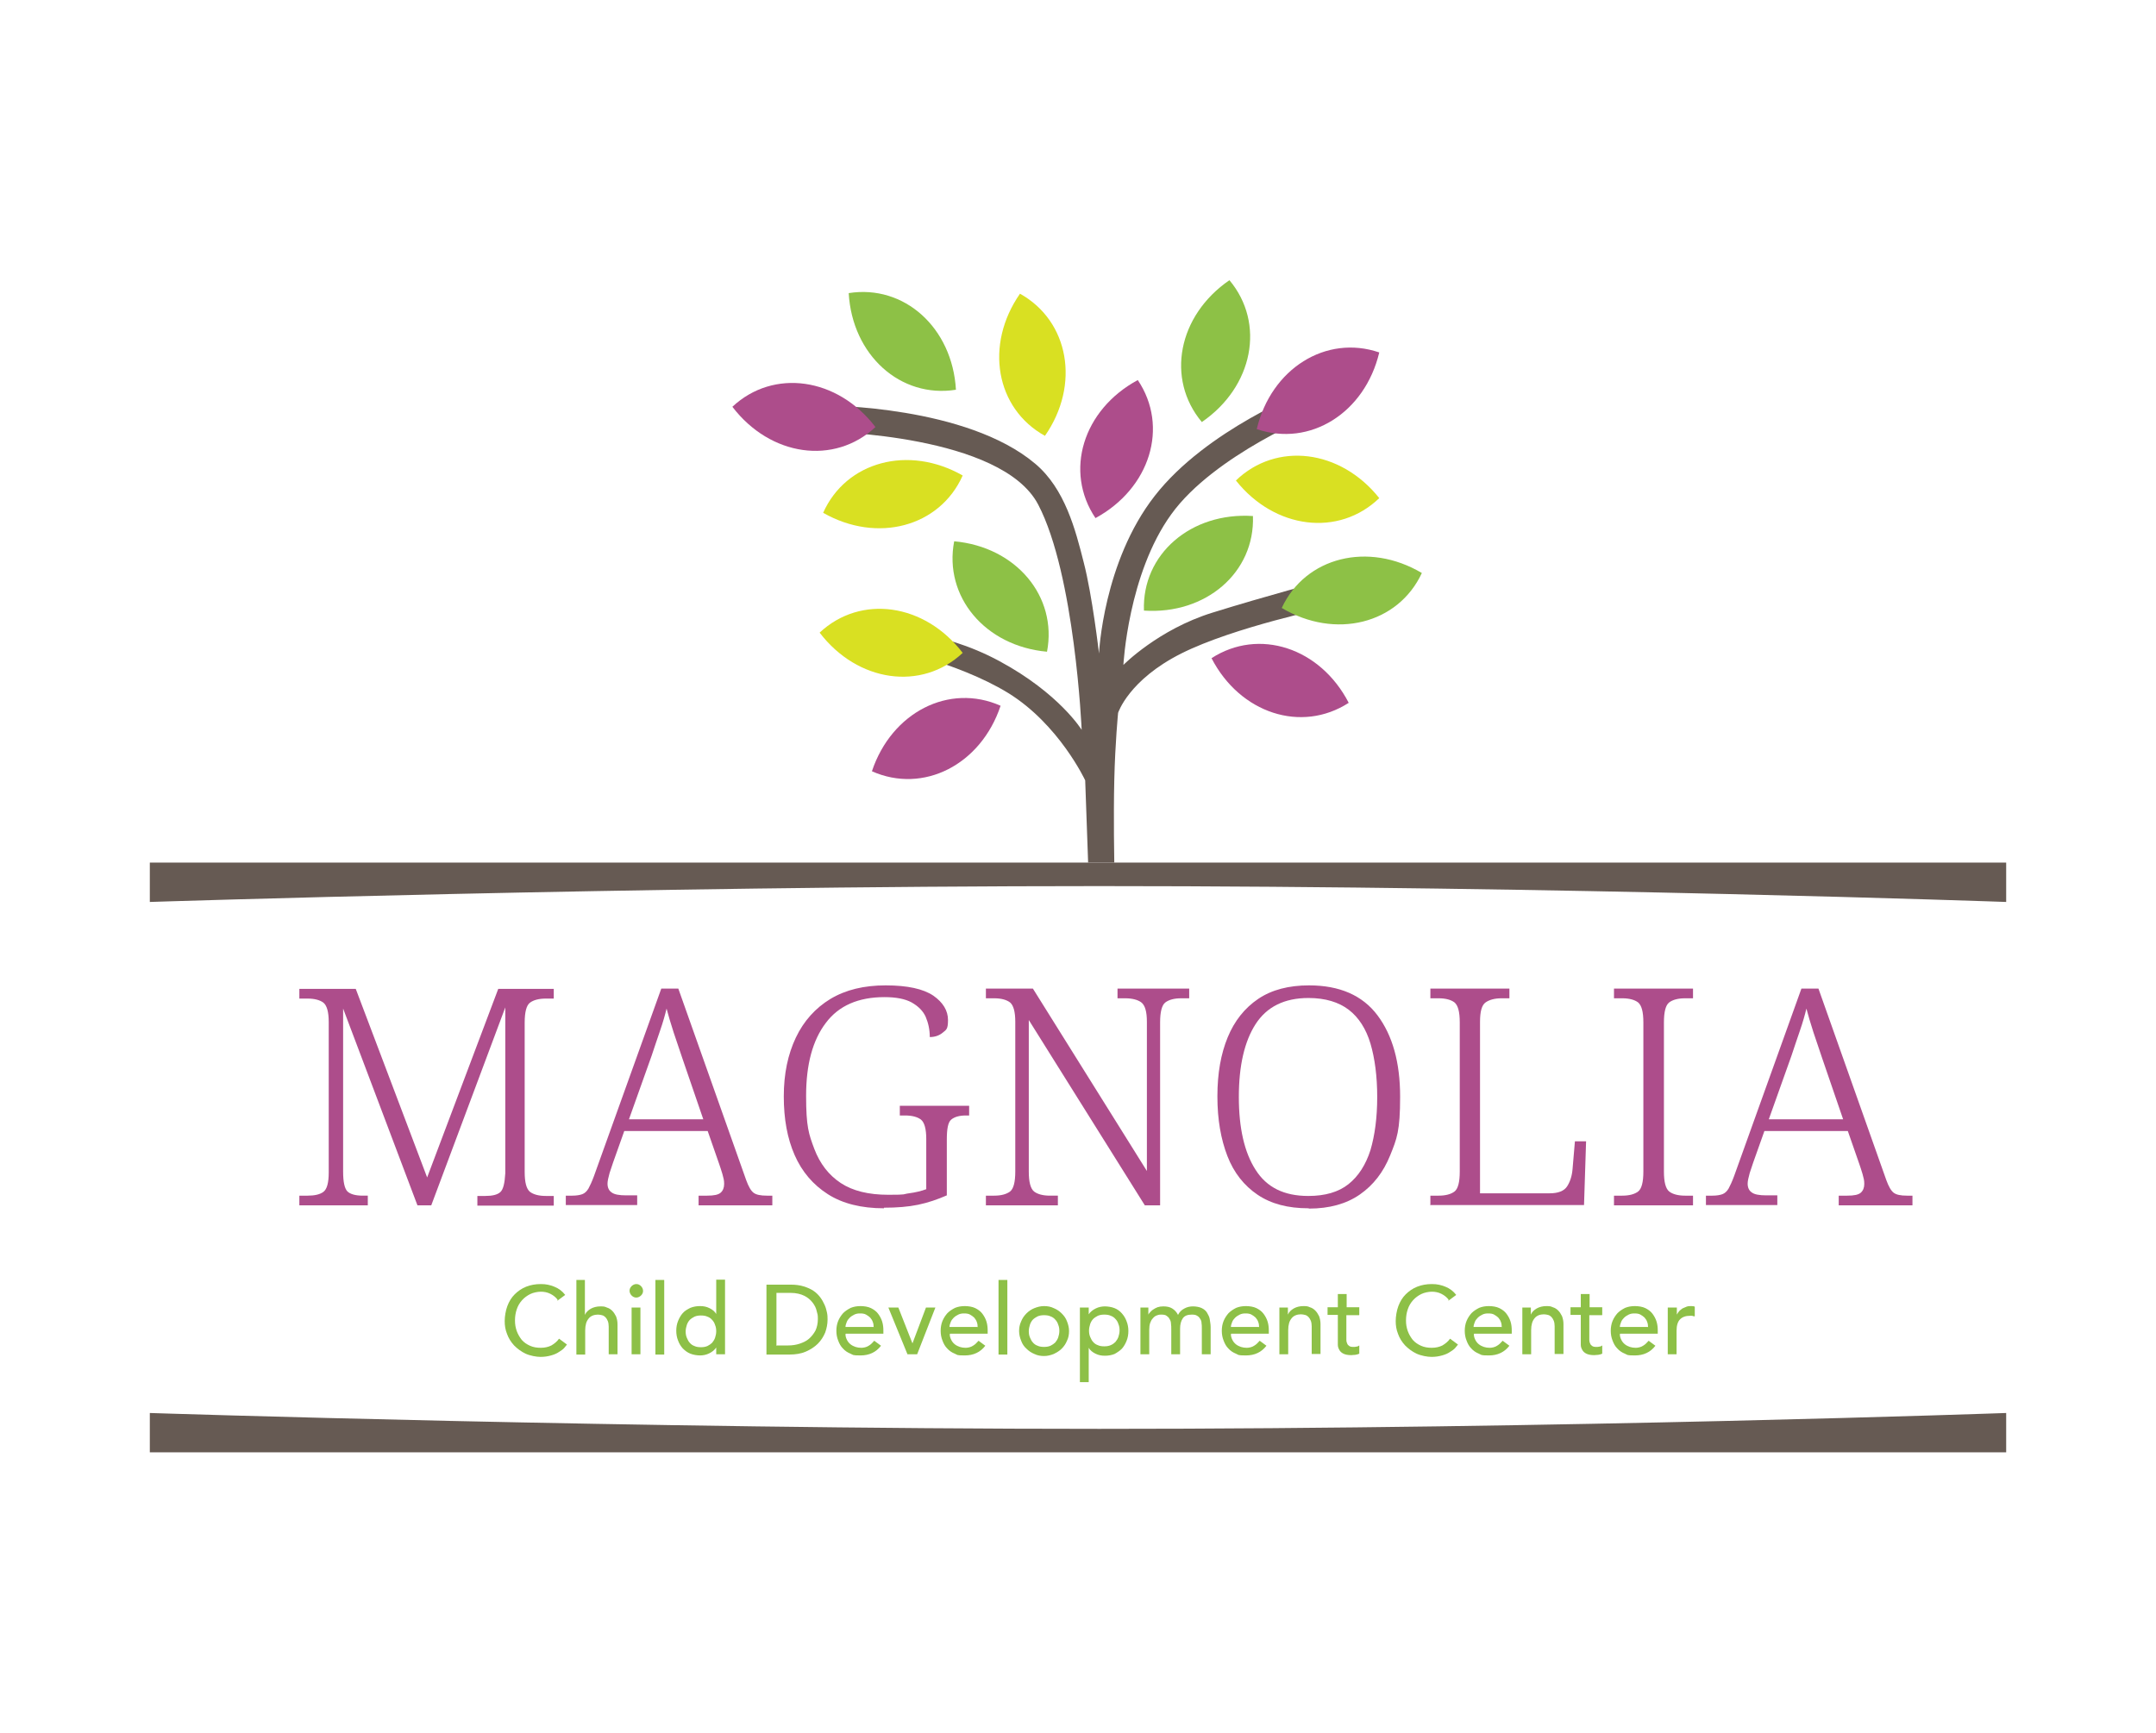
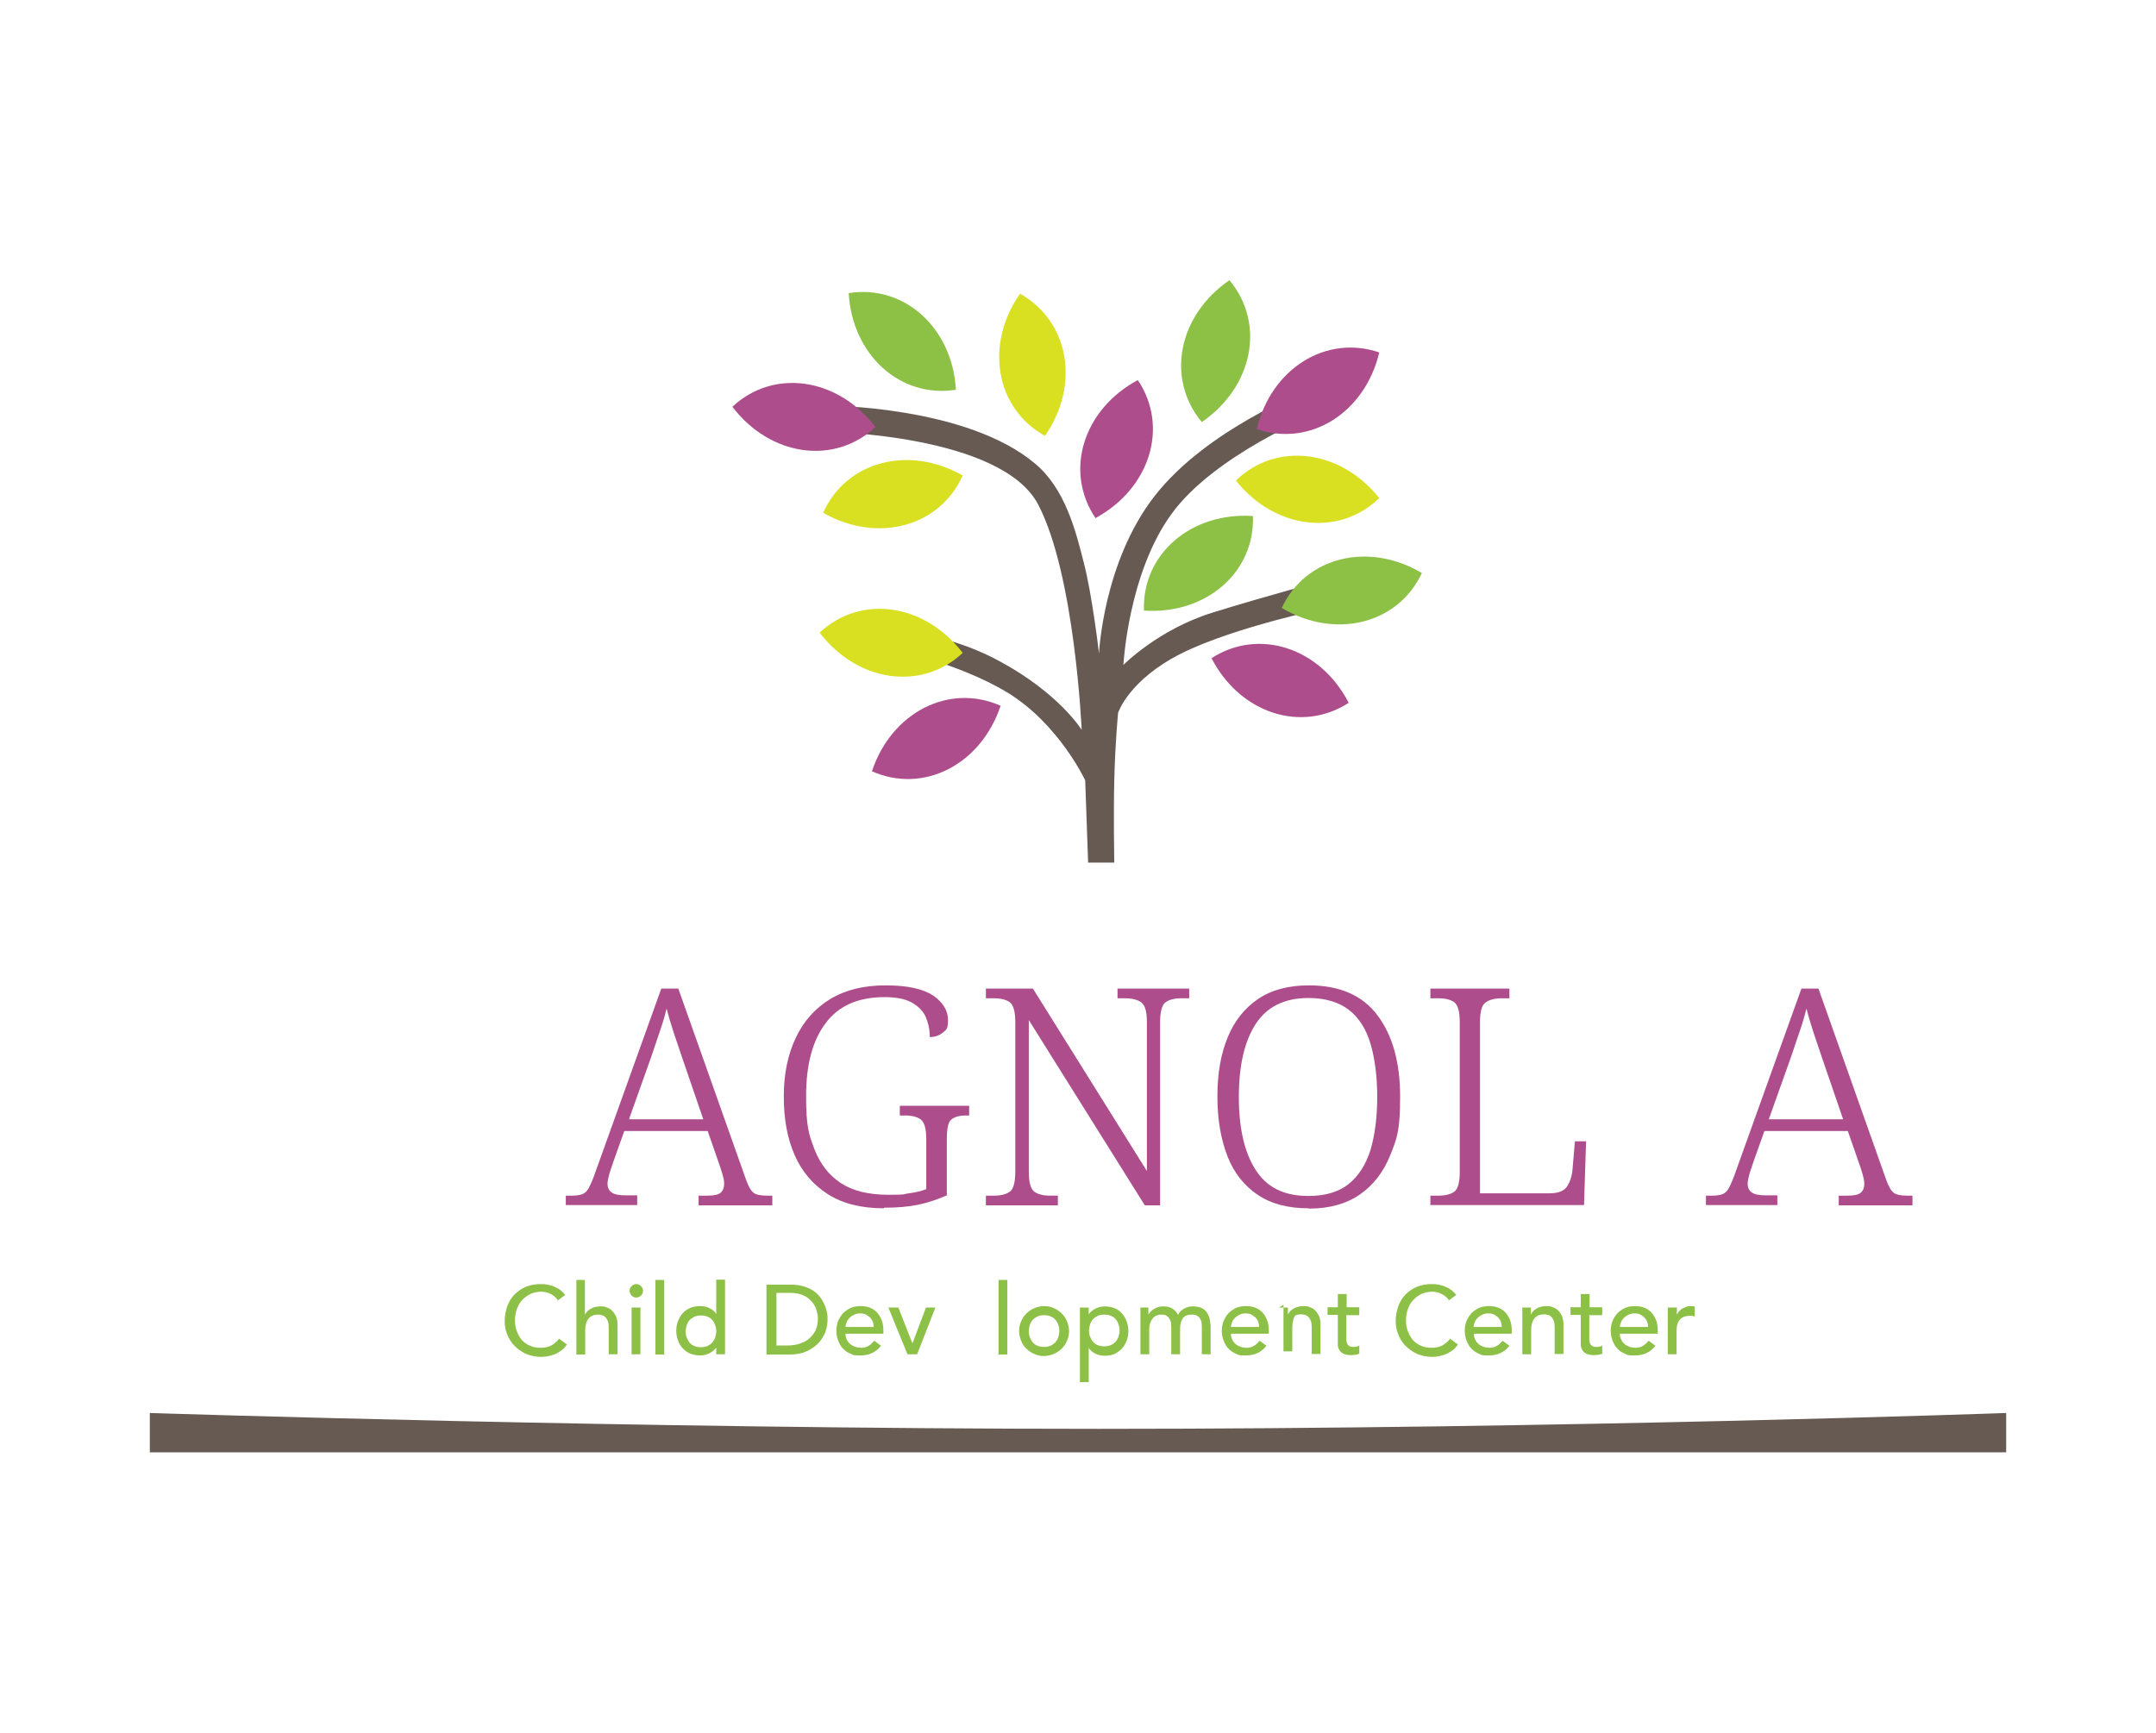
<svg xmlns="http://www.w3.org/2000/svg" id="Layer_1" version="1.1" viewBox="0 0 733.9 590">
  <defs>
    <style> .st0 { fill: #d9e022; } .st1 { fill: #ad4d8b; } .st2 { fill: #8dc047; } .st3 { isolation: isolate; } .st4 { fill: #8dc146; } .st5 { fill: #665a53; } </style>
  </defs>
  <path id="Path_3954" class="st5" d="M370.4,293.8l-1-28.1s-8.9-19.1-26.3-29.8c-17.5-10.7-43.3-15.9-43.3-15.9v-5.7s20.1-.2,40.4,10.8c20.4,11,28,23.4,28,23.4,0,0-2.3-52.8-14.8-76.7s-71.9-24.8-71.9-24.8v-8.9s47.5,0,70.9,19.8c10.1,8.5,13.7,22.5,16.5,33.6,2.9,11.1,5.2,31,5.2,31,0,0,1.4-31.2,19-53.7,17.6-22.6,51.5-35.7,51.5-35.7l3.8,7.6s-35.1,14.1-49.7,34.4c-14.7,20.3-16.3,51.3-16.3,51.3,0,0,11.9-12.1,30.3-17.8,18.3-5.7,37.9-10.9,37.9-10.9l1.7,9.1s-32.3,6.7-50.2,15.7c-17.9,9-21.5,20.2-21.5,20.2,0,0-1,10.1-1.3,22.9-.3,12.7,0,28.1,0,28.1h-9Z" />
  <path id="Path_3951" class="st5" d="M51,494.5h631.9v-13.4s-150.7,5.4-308.7,5.4-323.2-5.4-323.2-5.4v13.4Z" />
  <path id="Path_1798" class="st0" d="M327.7,222.3h0c-14,13.1-35.8,10-48.7-6.9h0c14-13.1,35.8-10,48.7,6.9Z" />
  <path id="Path_1799" class="st1" d="M298,145.4h0c-14,13.1-35.8,10-48.7-6.9h0c14-13.1,35.8-10,48.7,6.9Z" />
  <path id="Path_1800" class="st4" d="M426.5,175.7h0c.7,19.2-16,33.6-37.1,32.2h0c-.7-19.2,16-33.6,37.1-32.2Z" />
  <path id="Path_1811" class="st1" d="M459.1,239.3h0c-16.1,10.4-37,3.6-46.7-15.2h0c16.1-10.4,37-3.6,46.7,15.2Z" />
  <path id="Path_1812" class="st0" d="M469.5,169.6h0c-13.8,13.3-35.6,10.6-48.8-6h0c13.8-13.3,35.6-10.6,48.8,6Z" />
  <path id="Path_1813" class="st4" d="M409.1,143.7h0c-12.3-14.7-8.1-36.3,9.4-48.3h0c12.3,14.7,8.1,36.3-9.4,48.3Z" />
  <path id="Path_1801" class="st1" d="M387.3,129.4h0c10.7,15.9,4.2,36.9-14.4,47h0c-10.7-15.9-4.3-36.9,14.4-47Z" />
  <path id="Path_1802" class="st4" d="M484,195.1h0c-8.1,17.4-29.5,22.7-47.7,11.9h0c8.1-17.4,29.5-22.7,47.7-11.9Z" />
  <path id="Path_1810" class="st1" d="M427.8,146.1h0c18.1,6.2,36.8-5.5,41.7-26.1h0c-18.1-6.2-36.8,5.5-41.7,26.1Z" />
-   <path id="Path_1807" class="st4" d="M324.8,184.3h0c-3.6,18.8,10.5,35.7,31.6,37.6h0c3.6-18.8-10.5-35.7-31.6-37.6Z" />
  <path id="Path_1803" class="st0" d="M347.2,100h0c16.7,9.3,20.6,31,8.5,48.4h0c-16.8-9.3-20.6-31-8.5-48.4Z" />
  <path id="Path_1804" class="st0" d="M280.2,174.6h0c7.8-17.5,29.1-23.2,47.5-12.7h0c-7.8,17.5-29.1,23.2-47.5,12.7Z" />
  <path id="Path_1805" class="st4" d="M288.9,99.8h0c18.9-3,35.3,11.8,36.5,32.9h0c-18.9,3-35.3-11.8-36.5-32.9Z" />
  <path id="Path_1808" class="st1" d="M296.8,262.6h0c17.5,7.8,37.1-2.2,43.8-22.3h0c-17.5-7.8-37.1,2.2-43.8,22.3Z" />
  <g id="Magnolia" class="st3">
    <g class="st3">
-       <path class="st1" d="M101.9,410.4v-3.3h2.8c2.4,0,4.2-.4,5.4-1.3,1.2-.9,1.8-3.1,1.8-6.6v-51.2c0-3.4-.6-5.6-1.8-6.6-1.2-.9-3-1.4-5.4-1.4h-2.8v-3.3h19.2l24.3,64.2,24.2-64.2h18.9v3.3h-2.7c-2.4,0-4.2.5-5.4,1.4-1.2.9-1.8,3.2-1.8,6.8v50.8c0,3.6.6,5.8,1.8,6.8,1.2.9,3,1.4,5.4,1.4h2.7v3.3h-26v-3.3h2.7c2.4,0,4.1-.4,5.1-1.3,1-.9,1.5-3,1.7-6.4v-56.5l-25.2,67.4h-4.7l-25.3-67v55.5c0,3.6.5,5.8,1.5,6.8,1,.9,2.7,1.4,5.2,1.4h1.7v3.3h-23Z" />
      <path class="st1" d="M192.6,410.4v-3.3h2.2c1.4,0,2.6-.2,3.4-.5.8-.3,1.5-.9,2.1-1.9.5-.9,1.2-2.4,1.9-4.3l22.9-63.8h5.8l23.1,65.2c.8,2.2,1.6,3.6,2.5,4.3.9.7,2.4,1,4.6,1h1.8v3.3h-25.1v-3.3h2.9c2.3,0,3.8-.3,4.6-1,.8-.7,1.2-1.7,1.2-3s-.2-1.9-.6-3.4c-.4-1.4-.8-2.5-1.1-3.4l-3.9-11.2h-28.4l-3.8,10.7c-.3.9-.7,2.1-1.2,3.6-.4,1.5-.7,2.7-.7,3.6,0,1.4.5,2.4,1.4,3,.9.7,2.6,1,4.9,1h3.8v3.3h-24.3ZM213.9,381.1h25.5l-7.1-20.7c-1-2.9-2-5.9-3-8.9-1-3.1-1.8-5.8-2.4-8.1-.5,2.1-1.2,4.6-2.2,7.5-1,3-2,5.8-2.9,8.6l-7.7,21.6Z" />
      <path class="st1" d="M300.9,411.4c-7.7,0-14.1-1.6-19.1-4.8-5-3.2-8.8-7.6-11.3-13.3-2.5-5.7-3.7-12.3-3.7-20s1.4-14.3,4.1-20c2.7-5.7,6.7-10.1,11.8-13.2,5.2-3.1,11.4-4.6,18.8-4.6s12.8,1.2,16.2,3.5c3.3,2.3,5,5.1,5,8.3s-.6,3.3-1.8,4.3c-1.2,1-2.7,1.5-4.4,1.5,0-2.5-.5-4.8-1.4-6.9-.9-2-2.5-3.6-4.8-4.9-2.2-1.2-5.3-1.8-9.2-1.8-8.9,0-15.6,2.9-20,8.8-4.5,5.9-6.7,14.2-6.7,24.8s.9,13,2.8,18.1c1.9,5,4.9,8.9,9,11.6,4.1,2.7,9.5,4,16.2,4s4.7-.2,7-.5c2.3-.3,4.3-.8,5.9-1.4v-17.1c0-3.4-.6-5.6-1.8-6.6-1.2-.9-3-1.4-5.4-1.4h-1.8v-3.3h23.6v3.3h-1.1c-2.3,0-3.9.5-5,1.4s-1.5,3.2-1.5,6.8v19c-3.2,1.4-6.4,2.5-9.8,3.2-3.4.7-7.2,1-11.6,1Z" />
      <path class="st1" d="M335.6,410.4v-3.3h2.8c2.4,0,4.2-.5,5.4-1.4,1.2-.9,1.8-3.2,1.8-6.8v-51c0-3.4-.6-5.6-1.8-6.6-1.2-.9-3-1.4-5.4-1.4h-2.8v-3.3h16l38.8,62.1v-50.8c0-3.4-.6-5.6-1.9-6.6-1.2-.9-3.1-1.4-5.5-1.4h-2.6v-3.3h24.4v3.3h-2.7c-2.4,0-4.2.5-5.4,1.4-1.2.9-1.8,3.2-1.8,6.8v62.3h-5.2l-39.5-63.1v51.6c0,3.6.6,5.8,1.8,6.8,1.2.9,3,1.4,5.4,1.4h2.7v3.3h-24.6Z" />
      <path class="st1" d="M445.4,411.4c-7,0-12.7-1.5-17.3-4.6-4.6-3.1-8.1-7.5-10.3-13.2s-3.4-12.4-3.4-20.3,1.2-14.5,3.5-20.1c2.3-5.6,5.8-10,10.4-13.1,4.6-3.1,10.4-4.6,17.3-4.6,10.4,0,18.2,3.4,23.3,10.2,5.1,6.8,7.7,16,7.7,27.7s-1.1,14.3-3.4,20-5.7,10.1-10.3,13.3c-4.6,3.2-10.4,4.8-17.3,4.8ZM445.4,407.2c5.6,0,10.2-1.3,13.6-4,3.4-2.7,5.9-6.6,7.5-11.6,1.5-5.1,2.3-11.1,2.3-18.1s-.8-13.1-2.3-18.2c-1.5-5-4-8.9-7.4-11.5-3.4-2.6-8-4-13.7-4-8.2,0-14.2,3-18,8.9-3.8,5.9-5.7,14.2-5.7,24.8s1.9,18.9,5.7,24.8c3.8,6,9.7,8.9,17.9,8.9Z" />
      <path class="st1" d="M486.9,410.4v-3.3h2.8c2.4,0,4.2-.5,5.4-1.4,1.2-.9,1.8-3.2,1.8-6.8v-50.8c0-3.6-.6-5.8-1.8-6.8-1.2-.9-3-1.4-5.4-1.4h-2.8v-3.3h26.9v3.3h-2.7c-2.3,0-4.1.5-5.4,1.4s-1.9,3.1-1.9,6.6v58.4h23.7c2.9,0,4.9-.8,5.9-2.3,1-1.5,1.7-3.5,1.9-6l.8-9.4h3.8l-.7,21.7h-52.5Z" />
-       <path class="st1" d="M549.4,410.4v-3.3h2.8c2.4,0,4.2-.5,5.4-1.4,1.2-.9,1.8-3.2,1.8-6.8v-50.8c0-3.6-.6-5.8-1.8-6.8-1.2-.9-3-1.4-5.4-1.4h-2.8v-3.3h26.9v3.3h-2.7c-2.4,0-4.2.5-5.4,1.4-1.2.9-1.8,3.2-1.8,6.8v50.8c0,3.6.6,5.8,1.8,6.8,1.2.9,3,1.4,5.4,1.4h2.7v3.3h-26.9Z" />
      <path class="st1" d="M580.7,410.4v-3.3h2.2c1.4,0,2.6-.2,3.4-.5.8-.3,1.5-.9,2.1-1.9.5-.9,1.2-2.4,1.9-4.3l22.9-63.8h5.8l23.1,65.2c.8,2.2,1.6,3.6,2.5,4.3.9.7,2.4,1,4.6,1h1.8v3.3h-25.1v-3.3h2.9c2.3,0,3.8-.3,4.6-1,.8-.7,1.2-1.7,1.2-3s-.2-1.9-.6-3.4c-.4-1.4-.8-2.5-1.1-3.4l-3.9-11.2h-28.4l-3.8,10.7c-.3.9-.7,2.1-1.2,3.6-.4,1.5-.7,2.7-.7,3.6,0,1.4.5,2.4,1.4,3,.9.7,2.6,1,4.9,1h3.8v3.3h-24.3ZM601.9,381.1h25.5l-7.1-20.7c-1-2.9-2-5.9-3-8.9-1-3.1-1.8-5.8-2.4-8.1-.5,2.1-1.2,4.6-2.2,7.5-1,3-2,5.8-2.9,8.6l-7.7,21.6Z" />
    </g>
  </g>
  <g id="Child_development_center" class="st3">
    <g class="st3">
      <path class="st2" d="M189.8,442.5c-.7-.9-1.5-1.5-2.5-2-1-.5-2.1-.7-3.2-.7s-2.6.3-3.6.8-2,1.2-2.8,2.1c-.8.9-1.4,1.9-1.8,3.1-.4,1.2-.6,2.4-.6,3.8s.2,2.4.6,3.6c.4,1.1,1,2.1,1.7,3,.8.9,1.7,1.5,2.8,2,1.1.5,2.3.7,3.7.7s2.6-.3,3.6-.8c1-.6,1.9-1.3,2.6-2.3l2.7,2c-.2.2-.5.6-.9,1.1-.4.5-1,.9-1.8,1.4-.7.5-1.6.9-2.7,1.2s-2.2.5-3.6.5-3.6-.4-5.1-1.1-2.8-1.7-3.9-2.8c-1.1-1.2-1.9-2.5-2.4-3.9-.6-1.5-.8-2.9-.8-4.4s.3-3.5.9-5.1c.6-1.6,1.4-2.9,2.5-4,1.1-1.1,2.4-2,3.9-2.6s3.2-.9,5-.9,3.1.3,4.6.9c1.5.6,2.7,1.5,3.7,2.8l-2.7,2Z" />
      <path class="st2" d="M196.1,435.8h3v11.9h0c.4-.9,1-1.5,2-2.1.9-.5,2-.8,3.3-.8s1.5.1,2.2.4c.7.2,1.3.6,1.8,1.1.5.5.9,1.1,1.3,1.9.3.8.5,1.7.5,2.7v10.2h-3v-9.4c0-.7-.1-1.4-.3-1.9-.2-.5-.5-1-.8-1.3-.3-.3-.7-.6-1.2-.7-.4-.1-.9-.2-1.4-.2s-1.2.1-1.7.3c-.5.2-1,.5-1.4,1s-.7,1-.9,1.7c-.2.7-.3,1.5-.3,2.4v8.2h-3v-25.4Z" />
      <path class="st2" d="M214.3,439.5c0-.6.2-1.1.7-1.6.4-.4,1-.7,1.6-.7s1.1.2,1.6.7c.4.4.7,1,.7,1.6s-.2,1.1-.7,1.6c-.4.4-1,.7-1.6.7s-1.1-.2-1.6-.7c-.4-.4-.7-1-.7-1.6ZM215,445.2h3v15.9h-3v-15.9Z" />
      <path class="st2" d="M223.1,435.8h3v25.4h-3v-25.4Z" />
      <path class="st2" d="M246.8,461.1h-3v-2.3h0c-.6.9-1.4,1.5-2.4,2-1,.5-2.1.7-3.1.7s-2.3-.2-3.3-.6c-1-.4-1.8-1-2.6-1.8-.7-.8-1.2-1.6-1.6-2.7-.4-1-.6-2.1-.6-3.3s.2-2.3.6-3.3c.4-1,.9-1.9,1.6-2.7s1.6-1.3,2.6-1.8c1-.4,2.1-.6,3.3-.6s2.2.2,3.2.7,1.8,1.1,2.3,2h0v-11.7h3v25.4ZM238.6,458.7c.8,0,1.5-.1,2.2-.4.6-.3,1.2-.7,1.6-1.1.4-.5.8-1.1,1-1.7s.4-1.4.4-2.2-.1-1.5-.4-2.2c-.2-.7-.6-1.3-1-1.7-.4-.5-1-.9-1.6-1.1-.6-.3-1.4-.4-2.2-.4s-1.5.1-2.2.4c-.6.3-1.2.7-1.6,1.1s-.8,1.1-1,1.7c-.2.7-.4,1.4-.4,2.2s.1,1.5.4,2.2.6,1.3,1,1.7c.4.5,1,.9,1.6,1.1.6.3,1.4.4,2.2.4Z" />
      <path class="st2" d="M260.9,437.4h8.3c1.7,0,3.1.2,4.4.6s2.4.9,3.3,1.5c.9.6,1.7,1.4,2.3,2.2.6.8,1.1,1.7,1.5,2.6.4.9.6,1.7.8,2.6.2.9.2,1.7.2,2.4,0,1.5-.3,3-.8,4.4-.6,1.4-1.4,2.7-2.5,3.8-1.1,1.1-2.5,2-4.1,2.7-1.6.7-3.5,1-5.6,1h-7.8v-23.8ZM264.2,458.1h4.1c1.4,0,2.7-.2,3.9-.6,1.2-.4,2.3-.9,3.2-1.7s1.6-1.7,2.2-2.8c.5-1.1.8-2.4.8-3.9s-.1-1.6-.4-2.7c-.2-1-.7-2-1.4-2.9-.7-.9-1.6-1.7-2.8-2.3s-2.8-1-4.7-1h-4.8v17.7Z" />
      <path class="st2" d="M287.8,454.3c0,.7.2,1.3.5,1.9s.7,1.1,1.2,1.5c.5.4,1.1.7,1.7.9.6.2,1.3.3,2,.3s1.8-.2,2.5-.7c.7-.4,1.3-1,1.9-1.7l2.3,1.7c-1.7,2.2-4,3.3-7,3.3s-2.4-.2-3.4-.6c-1-.4-1.9-1-2.6-1.8-.7-.7-1.2-1.6-1.6-2.7-.4-1-.6-2.1-.6-3.3s.2-2.3.6-3.3c.4-1,1-1.9,1.7-2.7.7-.7,1.6-1.3,2.6-1.8,1-.4,2.1-.6,3.3-.6s2.6.2,3.6.7c1,.5,1.8,1.1,2.4,1.9.6.8,1.1,1.7,1.4,2.7s.4,2,.4,3v1.1h-12.8ZM297.4,451.9c0-.7-.1-1.3-.3-1.8-.2-.6-.5-1-.9-1.5-.4-.4-.9-.7-1.4-1s-1.2-.4-2-.4-1.4.1-2,.4c-.6.3-1.1.6-1.6,1.1-.4.4-.8.9-1,1.5-.2.5-.4,1.1-.4,1.6h9.5Z" />
      <path class="st2" d="M302.3,445.2h3.5l4.8,12.2,4.6-12.2h3.2l-6.2,15.9h-3.3l-6.5-15.9Z" />
-       <path class="st2" d="M323.3,454.3c0,.7.2,1.3.5,1.9s.7,1.1,1.2,1.5c.5.4,1.1.7,1.7.9.6.2,1.3.3,2,.3s1.8-.2,2.5-.7c.7-.4,1.3-1,1.9-1.7l2.3,1.7c-1.7,2.2-4,3.3-7,3.3s-2.4-.2-3.4-.6c-1-.4-1.9-1-2.6-1.8-.7-.7-1.2-1.6-1.6-2.7-.4-1-.6-2.1-.6-3.3s.2-2.3.6-3.3c.4-1,1-1.9,1.7-2.7.7-.7,1.6-1.3,2.6-1.8,1-.4,2.1-.6,3.3-.6s2.6.2,3.6.7c1,.5,1.8,1.1,2.4,1.9.6.8,1.1,1.7,1.4,2.7s.4,2,.4,3v1.1h-12.8ZM332.8,451.9c0-.7-.1-1.3-.3-1.8-.2-.6-.5-1-.9-1.5-.4-.4-.9-.7-1.4-1s-1.2-.4-2-.4-1.4.1-2,.4c-.6.3-1.1.6-1.6,1.1-.4.4-.8.9-1,1.5-.2.5-.4,1.1-.4,1.6h9.5Z" />
      <path class="st2" d="M339.9,435.8h3v25.4h-3v-25.4Z" />
      <path class="st2" d="M346.9,453.2c0-1.2.2-2.2.7-3.3.4-1,1-1.9,1.8-2.7.8-.8,1.7-1.4,2.7-1.8,1-.4,2.1-.7,3.3-.7s2.3.2,3.3.7c1,.4,1.9,1,2.7,1.8.8.8,1.4,1.6,1.8,2.7.4,1,.7,2.1.7,3.3s-.2,2.3-.7,3.3c-.4,1-1,1.9-1.8,2.7-.8.8-1.7,1.3-2.7,1.8-1,.4-2.1.7-3.3.7s-2.3-.2-3.3-.7c-1-.4-1.9-1-2.7-1.8-.8-.7-1.4-1.6-1.8-2.7-.4-1-.7-2.1-.7-3.3ZM350.2,453.2c0,.8.1,1.5.4,2.2s.6,1.3,1,1.7c.4.5,1,.9,1.6,1.1.6.3,1.4.4,2.2.4s1.5-.1,2.2-.4c.6-.3,1.2-.7,1.6-1.1.4-.5.8-1.1,1-1.7s.4-1.4.4-2.2-.1-1.5-.4-2.2c-.2-.7-.6-1.3-1-1.7-.4-.5-1-.9-1.6-1.1-.6-.3-1.4-.4-2.2-.4s-1.5.1-2.2.4c-.6.3-1.2.7-1.6,1.1s-.8,1.1-1,1.7c-.2.7-.4,1.4-.4,2.2Z" />
      <path class="st2" d="M367.6,445.2h3v2.3h0c.6-.9,1.4-1.5,2.4-2,1-.5,2.1-.7,3.1-.7s2.3.2,3.3.6c1,.4,1.8,1,2.5,1.8.7.8,1.2,1.6,1.6,2.7.4,1,.6,2.1.6,3.3s-.2,2.3-.6,3.3c-.4,1-.9,1.9-1.6,2.7-.7.7-1.6,1.3-2.5,1.8-1,.4-2.1.6-3.3.6s-2.2-.2-3.2-.7-1.8-1.1-2.3-2h0v11.7h-3v-25.4ZM375.9,447.6c-.8,0-1.5.1-2.2.4-.6.3-1.2.7-1.6,1.1s-.8,1.1-1,1.7c-.2.7-.4,1.4-.4,2.2s.1,1.5.4,2.2.6,1.3,1,1.7c.4.5,1,.9,1.6,1.1.6.3,1.4.4,2.2.4s1.5-.1,2.2-.4,1.2-.7,1.6-1.1c.4-.5.8-1.1,1-1.7s.4-1.4.4-2.2-.1-1.5-.4-2.2c-.2-.7-.6-1.3-1-1.7-.4-.5-1-.9-1.6-1.1-.6-.3-1.4-.4-2.2-.4Z" />
      <path class="st2" d="M388.1,445.2h2.8v2.5h0c0-.2.2-.5.5-.8.3-.3.6-.7,1.1-1,.4-.3,1-.6,1.5-.8.6-.2,1.2-.3,2-.3,1.2,0,2.2.2,3,.7.8.5,1.5,1.2,2,2.2.5-1,1.2-1.7,2.2-2.2.9-.5,1.9-.7,2.9-.7s2.2.2,3,.6,1.4.9,1.8,1.6c.4.7.8,1.4.9,2.2s.3,1.7.3,2.6v9.3h-3v-8.9c0-.6,0-1.2-.1-1.7,0-.6-.2-1.1-.5-1.5-.2-.4-.6-.8-1-1-.4-.3-1-.4-1.8-.4-1.5,0-2.5.4-3.1,1.3-.6.9-.9,2-.9,3.5v8.7h-3v-8.3c0-.8,0-1.5-.1-2.1,0-.6-.2-1.2-.5-1.6-.2-.5-.6-.8-1-1.1-.4-.3-1-.4-1.8-.4s-1.1.1-1.6.3c-.5.2-.9.5-1.3,1-.4.4-.7,1-.9,1.6s-.3,1.4-.3,2.3v8.3h-3v-15.9Z" />
      <path class="st2" d="M419,454.3c0,.7.2,1.3.5,1.9s.7,1.1,1.2,1.5c.5.4,1.1.7,1.7.9.6.2,1.3.3,2,.3s1.8-.2,2.5-.7c.7-.4,1.3-1,1.9-1.7l2.3,1.7c-1.7,2.2-4,3.3-7,3.3s-2.4-.2-3.4-.6c-1-.4-1.9-1-2.6-1.8-.7-.7-1.2-1.6-1.6-2.7-.4-1-.6-2.1-.6-3.3s.2-2.3.6-3.3c.4-1,1-1.9,1.7-2.7.7-.7,1.6-1.3,2.6-1.8,1-.4,2.1-.6,3.3-.6s2.6.2,3.6.7c1,.5,1.8,1.1,2.4,1.9.6.8,1.1,1.7,1.4,2.7s.4,2,.4,3v1.1h-12.8ZM428.6,451.9c0-.7-.1-1.3-.3-1.8-.2-.6-.5-1-.9-1.5-.4-.4-.9-.7-1.4-1s-1.2-.4-2-.4-1.4.1-2,.4c-.6.3-1.1.6-1.6,1.1-.4.4-.8.9-1,1.5-.2.5-.4,1.1-.4,1.6h9.5Z" />
-       <path class="st2" d="M435.4,445.2h3v2.4h0c.4-.9,1-1.5,2-2.1.9-.5,2-.8,3.3-.8s1.5.1,2.2.4c.7.2,1.3.6,1.8,1.1.5.5.9,1.1,1.3,1.9.3.8.5,1.7.5,2.7v10.2h-3v-9.4c0-.7-.1-1.4-.3-1.9-.2-.5-.5-1-.8-1.3-.3-.3-.7-.6-1.2-.7-.4-.1-.9-.2-1.4-.2s-1.2.1-1.7.3c-.5.2-1,.5-1.4,1s-.7,1-.9,1.7c-.2.7-.3,1.5-.3,2.4v8.2h-3v-15.9Z" />
+       <path class="st2" d="M435.4,445.2h3v2.4h0c.4-.9,1-1.5,2-2.1.9-.5,2-.8,3.3-.8s1.5.1,2.2.4c.7.2,1.3.6,1.8,1.1.5.5.9,1.1,1.3,1.9.3.8.5,1.7.5,2.7v10.2h-3v-9.4c0-.7-.1-1.4-.3-1.9-.2-.5-.5-1-.8-1.3-.3-.3-.7-.6-1.2-.7-.4-.1-.9-.2-1.4-.2s-1.2.1-1.7.3s-.7,1-.9,1.7c-.2.7-.3,1.5-.3,2.4v8.2h-3v-15.9Z" />
      <path class="st2" d="M462.6,447.8h-4.3v7.2c0,.4,0,.9,0,1.3,0,.4.1.8.3,1.2.1.3.4.6.7.8.3.2.7.3,1.3.3s.7,0,1.1-.1c.4,0,.7-.2,1-.4v2.8c-.4.2-.8.3-1.4.4-.6,0-1,.1-1.3.1-1.2,0-2.1-.2-2.7-.5-.6-.3-1.1-.7-1.4-1.3-.3-.5-.5-1.1-.5-1.7,0-.6,0-1.3,0-1.9v-8.3h-3.5v-2.6h3.5v-4.5h3v4.5h4.3v2.6Z" />
      <path class="st2" d="M493.1,442.5c-.7-.9-1.5-1.5-2.5-2-1-.5-2.1-.7-3.2-.7s-2.6.3-3.6.8-2,1.2-2.8,2.1c-.8.9-1.4,1.9-1.8,3.1-.4,1.2-.6,2.4-.6,3.8s.2,2.4.6,3.6c.4,1.1,1,2.1,1.7,3,.8.9,1.7,1.5,2.8,2,1.1.5,2.3.7,3.7.7s2.6-.3,3.6-.8c1-.6,1.9-1.3,2.6-2.3l2.7,2c-.2.2-.5.6-.9,1.1-.4.5-1,.9-1.8,1.4-.7.5-1.6.9-2.7,1.2s-2.2.5-3.6.5-3.6-.4-5.1-1.1-2.8-1.7-3.9-2.8c-1.1-1.2-1.9-2.5-2.4-3.9-.6-1.5-.8-2.9-.8-4.4s.3-3.5.9-5.1c.6-1.6,1.4-2.9,2.5-4,1.1-1.1,2.4-2,3.9-2.6s3.2-.9,5-.9,3.1.3,4.6.9c1.5.6,2.7,1.5,3.7,2.8l-2.7,2Z" />
      <path class="st2" d="M501.7,454.3c0,.7.2,1.3.5,1.9s.7,1.1,1.2,1.5c.5.4,1.1.7,1.7.9.6.2,1.3.3,2,.3s1.8-.2,2.5-.7c.7-.4,1.3-1,1.9-1.7l2.3,1.7c-1.7,2.2-4,3.3-7,3.3s-2.4-.2-3.4-.6c-1-.4-1.9-1-2.6-1.8-.7-.7-1.2-1.6-1.6-2.7-.4-1-.6-2.1-.6-3.3s.2-2.3.6-3.3c.4-1,1-1.9,1.7-2.7.7-.7,1.6-1.3,2.6-1.8,1-.4,2.1-.6,3.3-.6s2.6.2,3.6.7c1,.5,1.8,1.1,2.4,1.9.6.8,1.1,1.7,1.4,2.7s.4,2,.4,3v1.1h-12.8ZM511.2,451.9c0-.7-.1-1.3-.3-1.8-.2-.6-.5-1-.9-1.5-.4-.4-.9-.7-1.4-1s-1.2-.4-2-.4-1.4.1-2,.4c-.6.3-1.1.6-1.6,1.1-.4.4-.8.9-1,1.5-.2.5-.4,1.1-.4,1.6h9.5Z" />
      <path class="st2" d="M518.1,445.2h3v2.4h0c.4-.9,1-1.5,2-2.1.9-.5,2-.8,3.3-.8s1.5.1,2.2.4c.7.2,1.3.6,1.8,1.1.5.5.9,1.1,1.3,1.9.3.8.5,1.7.5,2.7v10.2h-3v-9.4c0-.7-.1-1.4-.3-1.9-.2-.5-.5-1-.8-1.3-.3-.3-.7-.6-1.2-.7-.4-.1-.9-.2-1.4-.2s-1.2.1-1.7.3c-.5.2-1,.5-1.4,1s-.7,1-.9,1.7c-.2.7-.3,1.5-.3,2.4v8.2h-3v-15.9Z" />
      <path class="st2" d="M545.3,447.8h-4.3v7.2c0,.4,0,.9,0,1.3,0,.4.1.8.3,1.2.1.3.4.6.7.8.3.2.7.3,1.3.3s.7,0,1.1-.1c.4,0,.7-.2,1-.4v2.8c-.4.2-.8.3-1.4.4-.6,0-1,.1-1.3.1-1.2,0-2.1-.2-2.7-.5-.6-.3-1.1-.7-1.4-1.3-.3-.5-.5-1.1-.5-1.7,0-.6,0-1.3,0-1.9v-8.3h-3.5v-2.6h3.5v-4.5h3v4.5h4.3v2.6Z" />
      <path class="st2" d="M551.4,454.3c0,.7.2,1.3.5,1.9s.7,1.1,1.2,1.5c.5.4,1.1.7,1.7.9.6.2,1.3.3,2,.3s1.8-.2,2.5-.7c.7-.4,1.3-1,1.9-1.7l2.3,1.7c-1.7,2.2-4,3.3-7,3.3s-2.4-.2-3.4-.6c-1-.4-1.9-1-2.6-1.8-.7-.7-1.2-1.6-1.6-2.7-.4-1-.6-2.1-.6-3.3s.2-2.3.6-3.3c.4-1,1-1.9,1.7-2.7.7-.7,1.6-1.3,2.6-1.8,1-.4,2.1-.6,3.3-.6s2.6.2,3.6.7c1,.5,1.8,1.1,2.4,1.9.6.8,1.1,1.7,1.4,2.7s.4,2,.4,3v1.1h-12.8ZM561,451.9c0-.7-.1-1.3-.3-1.8-.2-.6-.5-1-.9-1.5-.4-.4-.9-.7-1.4-1s-1.2-.4-2-.4-1.4.1-2,.4c-.6.3-1.1.6-1.6,1.1-.4.4-.8.9-1,1.5-.2.5-.4,1.1-.4,1.6h9.5Z" />
      <path class="st2" d="M567.8,445.2h3v2.4h0c.2-.4.5-.8.8-1.2.3-.3.7-.6,1.1-.9.4-.2.9-.4,1.4-.6s1-.2,1.5-.2.9,0,1.3.2v3.3c-.4,0-.6-.1-.9-.2-.2,0-.5,0-.7,0-1.5,0-2.6.4-3.4,1.2-.8.8-1.2,2.1-1.2,3.9v8h-3v-15.9Z" />
    </g>
  </g>
-   <path id="Path_3950" class="st5" d="M51,293.7h631.9v13.4s-150.7-5.4-308.7-5.4-323.2,5.4-323.2,5.4v-13.4Z" />
</svg>